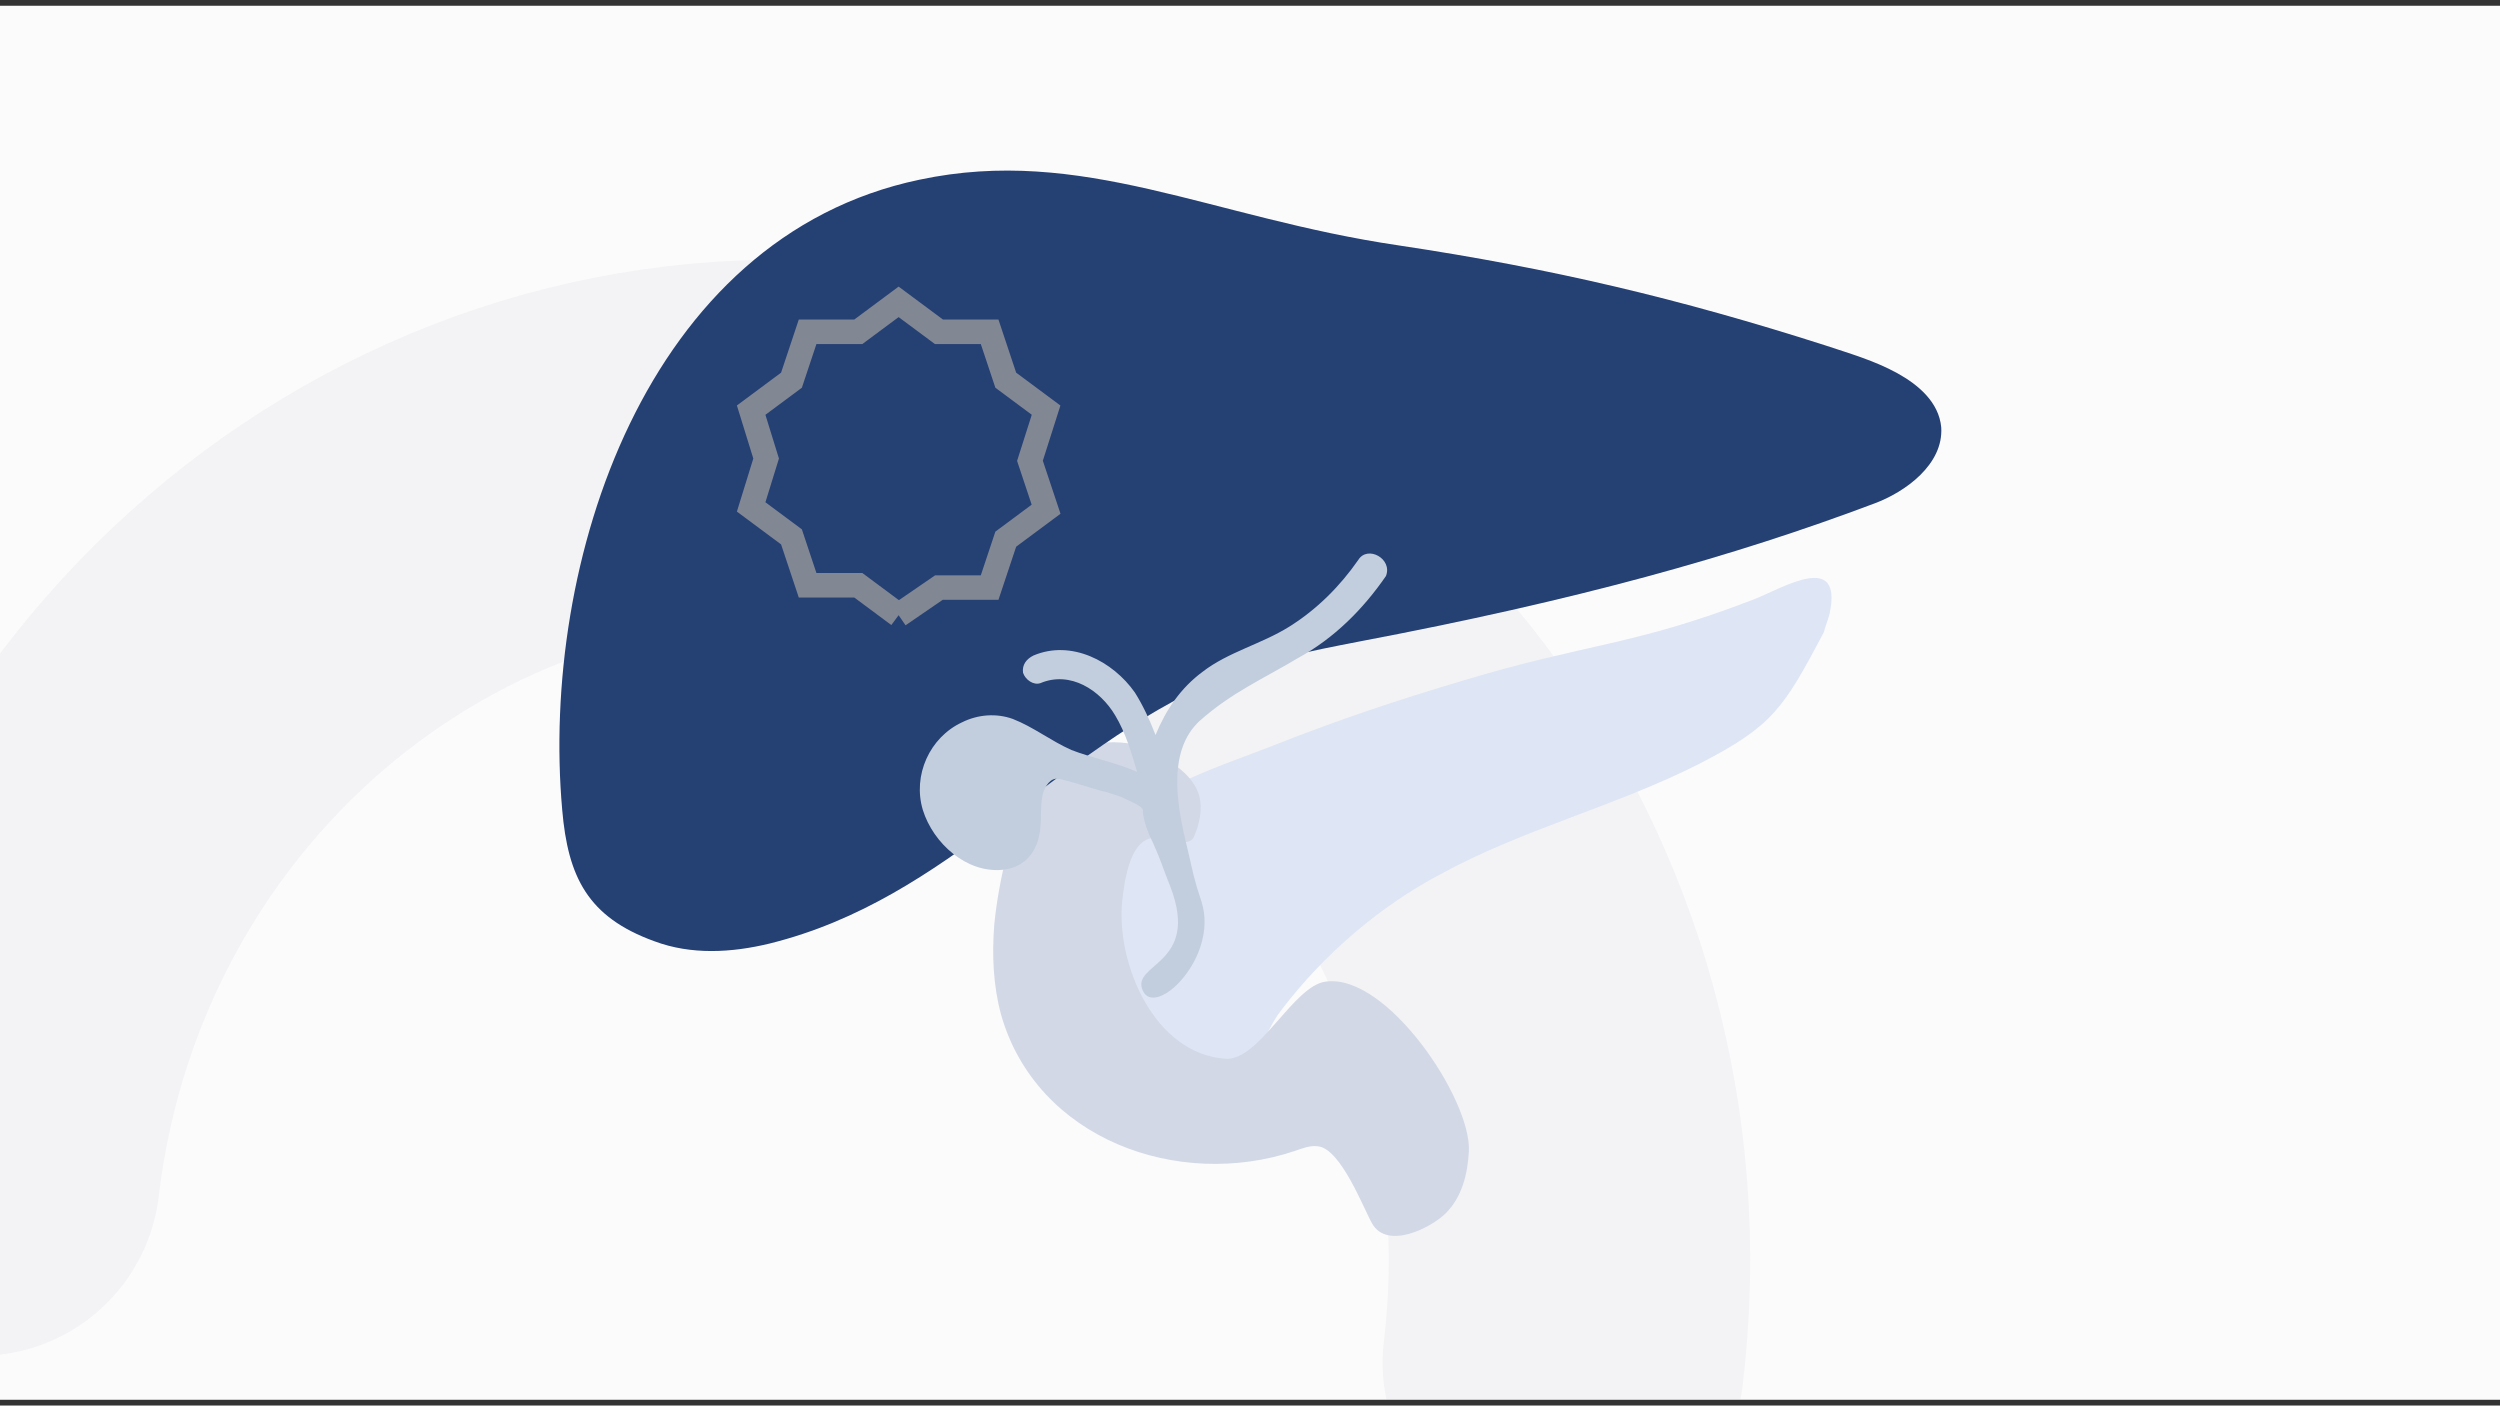
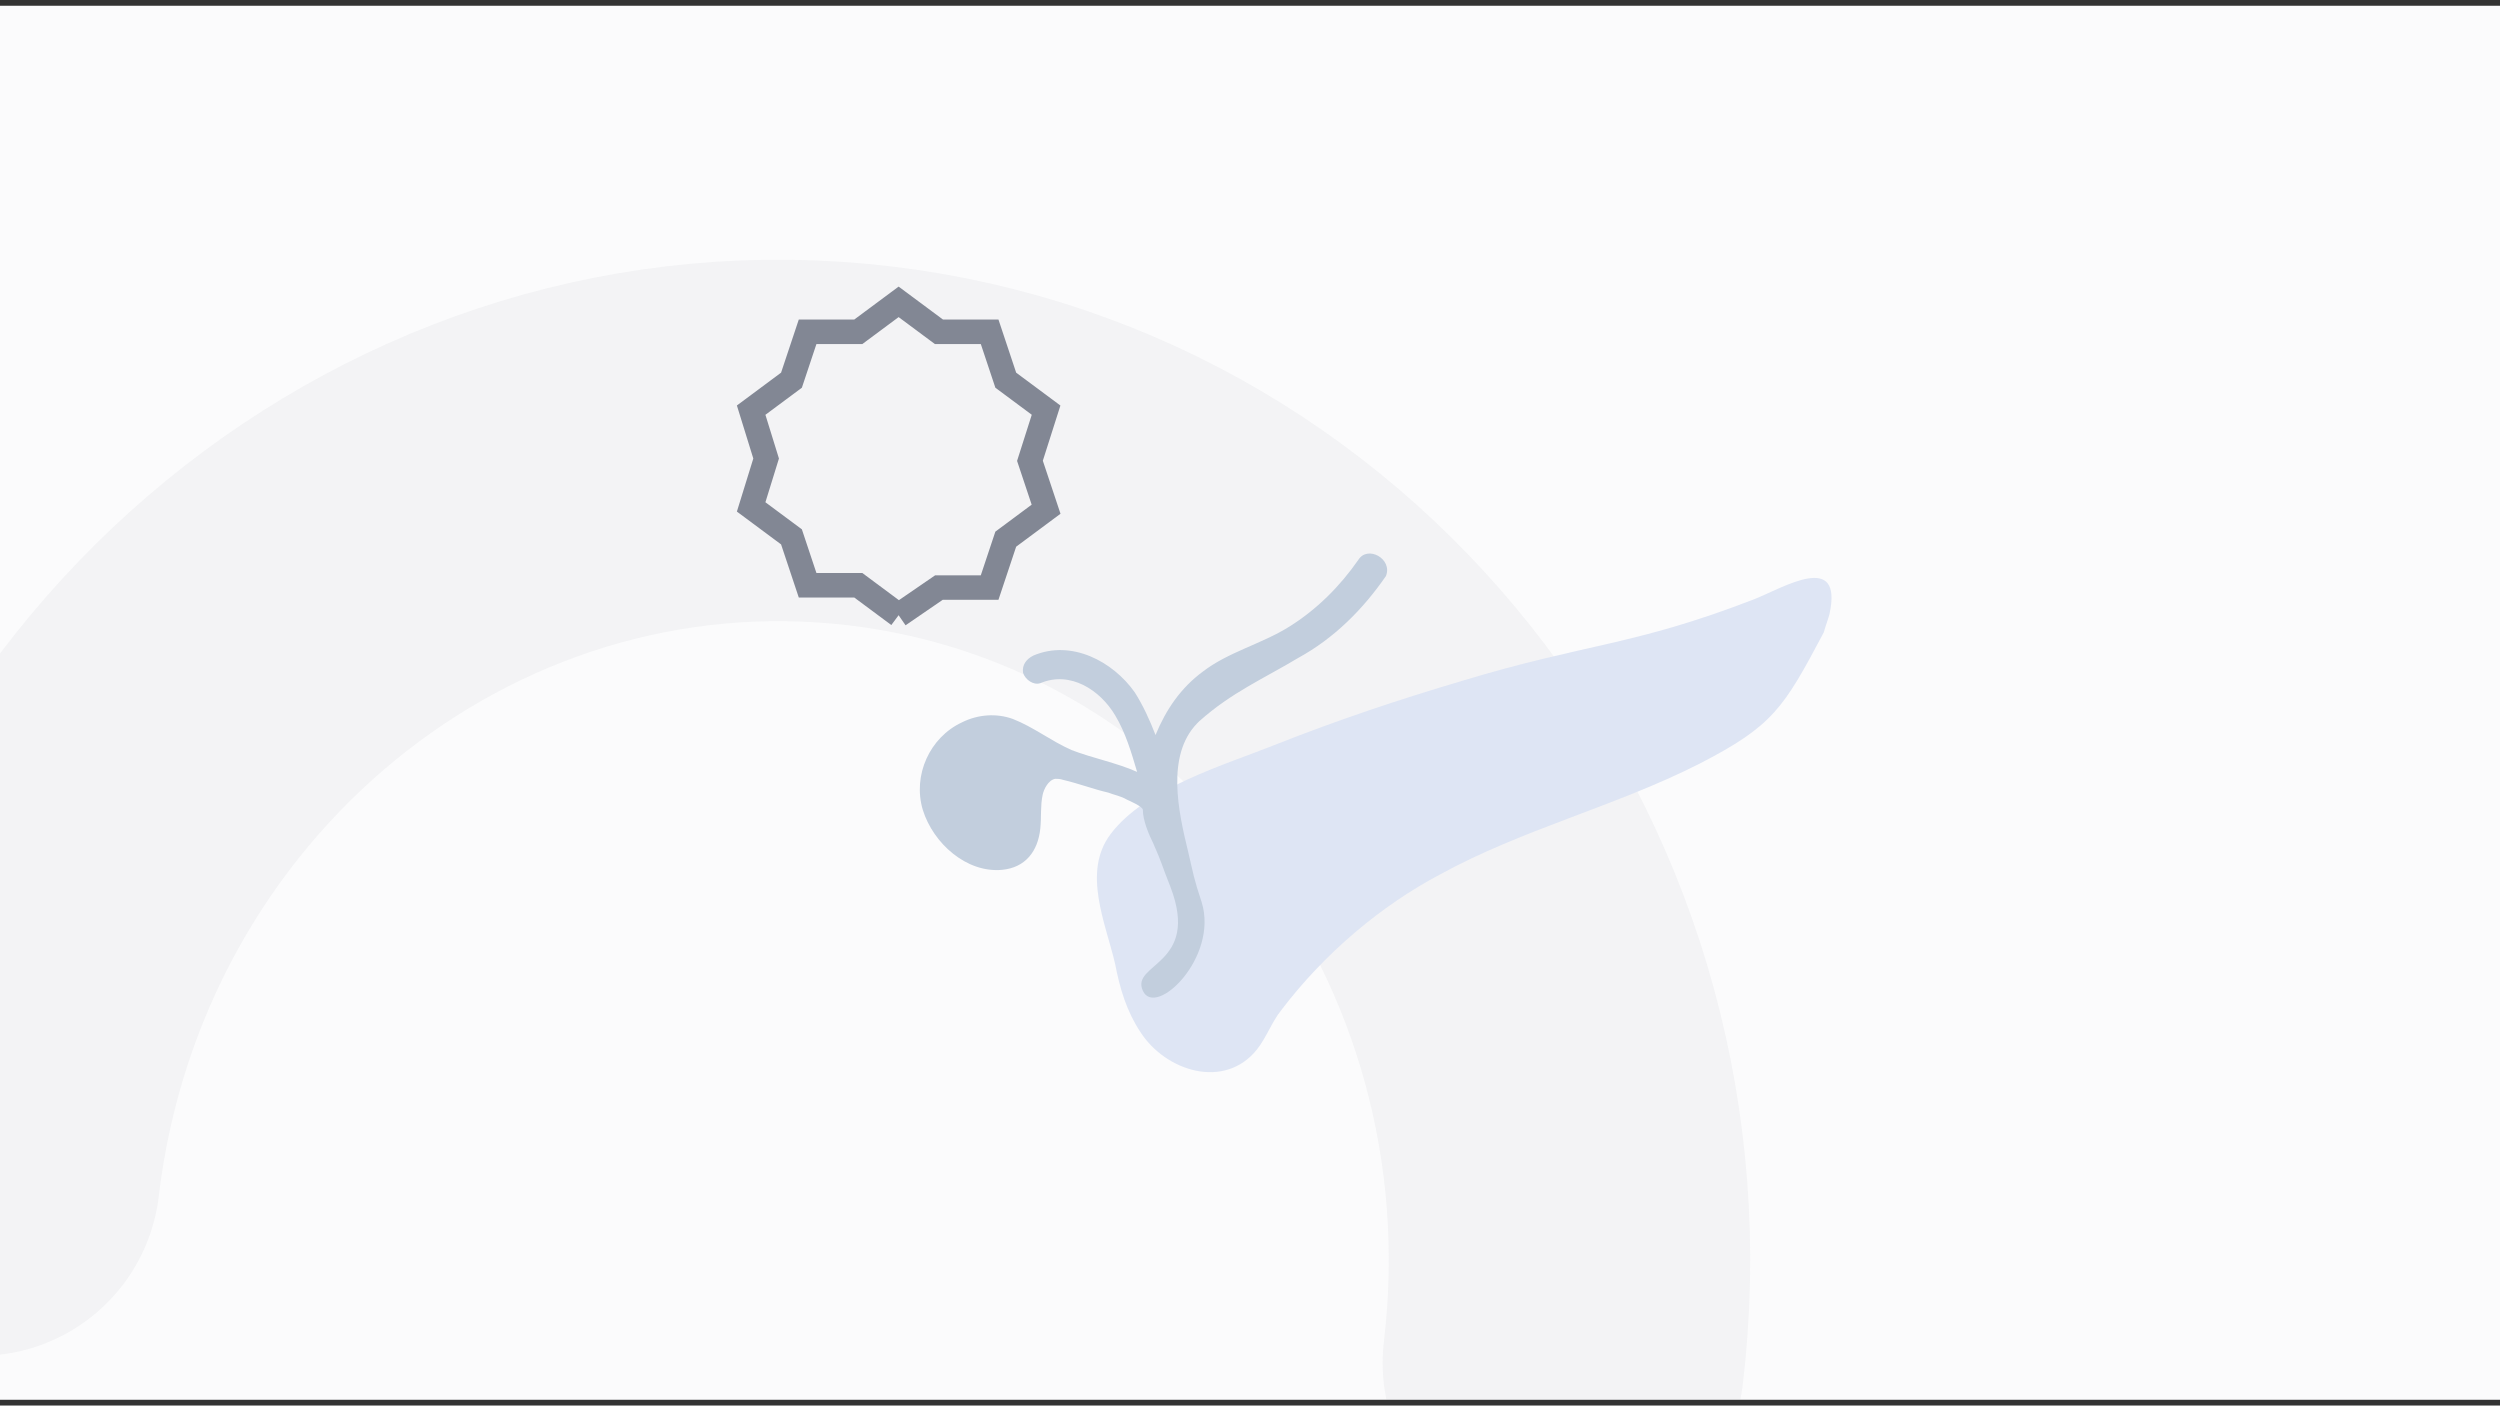
<svg xmlns="http://www.w3.org/2000/svg" xmlns:xlink="http://www.w3.org/1999/xlink" version="1.1" id="Livello_1" x="0px" y="0px" viewBox="0 0 217 122" style="enable-background:new 0 0 217 122;" xml:space="preserve">
  <rect x="0" y="0" width="217" height="122" fill="#333333" stroke="none" />
  <style type="text/css">
	.st0{clip-path:url(#SVGID_2_);}
	.st1{opacity:7.000730e-02;}
	.st2{fill:none;stroke:#828692;stroke-width:31.372;stroke-linecap:round;stroke-miterlimit:10;}
	.st3{fill:#DEE5F4;}
	.st4{fill:#D2D8E6;}
	.st5{fill:#254073;}
	.st6{fill:#C2CEDD;}
	.st7{fill:none;stroke:#828794;stroke-width:2.126;stroke-miterlimit:10;}
</style>
  <g>
    <g>
      <defs>
        <rect id="SVGID_1_" y="0.5" width="217" height="121" />
      </defs>
      <use xlink:href="#SVGID_1_" style="overflow:visible;fill:#FBFBFC;" />
      <clipPath id="SVGID_2_">
        <use xlink:href="#SVGID_1_" style="overflow:visible;" />
      </clipPath>
      <g class="st0">
        <g>
          <g class="st1">
            <g>
              <path class="st2" d="M135.7,118.3c4.7-39.5-22.3-75.1-60.2-79.6C37.5,34.2,2.9,62.5-1.8,102" />
            </g>
          </g>
        </g>
      </g>
    </g>
    <g>
      <g>
        <path class="st3" d="M158.8,53.3c1.2-5.5-4-2.3-6.5-1.3c-10.6,4.1-14.5,3.8-25.4,7.1c-5.4,1.6-10.8,3.4-16.1,5.5     c-4.5,1.8-11.4,3.8-14.4,7.8c-2.5,3.3-0.4,7.8,0.4,11.3c0.4,2.1,1,4.1,2.2,5.9c2.2,3.4,7.3,5,10.1,1.5c0.8-1,1.3-2.4,2.1-3.4     c3.8-5,8.7-9.1,13.8-11.8c7.1-3.9,15.2-5.9,22.5-9.6c6.4-3.3,7.3-4.8,10.8-11.4C158.5,54.2,158.7,53.7,158.8,53.3z" />
-         <path class="st4" d="M95.4,64.5c1.7-0.2,3.5,0,4.8,0.8c1.6,0.9,3.4,2,3.9,3.8c0.3,1.2,0,2.5-0.5,3.6c-0.4,0.8-2.2,0.2-2.8,0.1     c-2.7-0.7-3.2,3.7-3.4,5.5c-0.5,5.4,2.8,13.2,9,13.6c2.9,0.2,5.9-6.4,8.7-6.7c5.3-0.7,12.6,10.2,12.4,14.7c-0.1,2-0.6,4-2,5.4     c-1.3,1.3-5.1,3.2-6.4,0.9c-0.7-1.2-2.7-6.5-4.7-6.7c-0.7-0.1-1.4,0.2-2,0.4c-10.1,3.4-22.4-1-25.5-11.8     c-0.7-2.6-0.8-5.2-0.6-7.8c0.2-2.1,0.6-4.2,1.1-6.2c0.5-2,0.9-4,2-5.8C90.8,66,93,64.8,95.4,64.5z" />
      </g>
      <g>
-         <path class="st5" d="M164.7,32.4C164.7,32.4,164.7,32.4,164.7,32.4c-2-1.1-4.1-1.7-6.2-2.4c-12.8-4.1-23.8-6.7-37.1-8.7     c-16.3-2.4-27.5-8.7-41.6-5.7c-23.8,5-32.9,33.3-31,54.7c0.5,5.8,2.2,9.3,8,11.4c3.2,1.2,6.7,1,10,0.2     c15.7-3.9,24.5-16.7,38.9-22.9c3.9-1.7,8.1-2.5,12.2-3.3c19-3.6,32.6-7.4,44.8-12c2.7-1,6-3.4,5.8-6.6     C168.3,34.9,166.5,33.4,164.7,32.4z" />
        <path class="st6" d="M117.9,48.6c-1.6,2.3-3.6,4.3-6,5.8c-2.4,1.5-5.3,2.2-7.5,3.9c-1.9,1.4-3.2,3.3-4.1,5.5     c-0.5-1.3-1.1-2.6-1.8-3.7c-1.9-2.7-5.5-4.6-8.8-3.2c-0.6,0.3-1,0.8-0.9,1.5c0.2,0.6,0.9,1.1,1.5,0.9c2.6-1.1,5.2,0.6,6.5,2.8     c0.9,1.5,1.4,3.2,1.9,4.9c-1.8-0.8-3.9-1.2-5.7-1.9c-1.8-0.8-3.3-2-5.1-2.7c-1.4-0.5-3-0.4-4.4,0.3c-2.8,1.3-4.3,4.6-3.4,7.6     c0.9,2.9,3.8,5.5,6.9,5.2c2-0.2,3.1-1.6,3.3-3.6c0.1-1,0-2,0.2-2.9c0.1-0.5,0.5-1.3,1.1-1.4c0.2,0,0.4,0,0.7,0.1     c1.3,0.3,2.6,0.8,3.9,1.1c0.5,0.2,1.1,0.3,1.6,0.6c0.2,0.1,1.4,0.6,1.4,0.9c0,0.9,0.5,2.1,0.9,2.9c0.8,1.8,0.7,1.8,1.5,3.8     c2.6,6.8-3.5,6.6-2.4,9c1.1,2.4,6.6-2.9,5.1-7.7c-0.7-2.1-0.7-2.4-1.2-4.5c-0.8-3.3-1.9-8.2,0.8-11c0.1-0.1,0.1-0.1,0.2-0.2     c2.8-2.5,5.6-3.7,8.6-5.5c3.1-1.7,5.6-4.2,7.6-7.1C120.9,48.5,118.7,47.3,117.9,48.6z" />
      </g>
    </g>
    <g>
      <path class="st7" d="M78,53.4l-3.5-2.6l-4.4,0l-1.4-4.2l-3.5-2.6l1.3-4.2l-1.3-4.2l3.5-2.6l1.4-4.2l4.4,0l3.5-2.6l3.5,2.6l4.4,0    l1.4,4.2l3.5,2.6L89.4,40l1.4,4.2l-3.5,2.6l-1.4,4.2l-4.4,0L78,53.4" />
    </g>
  </g>
</svg>